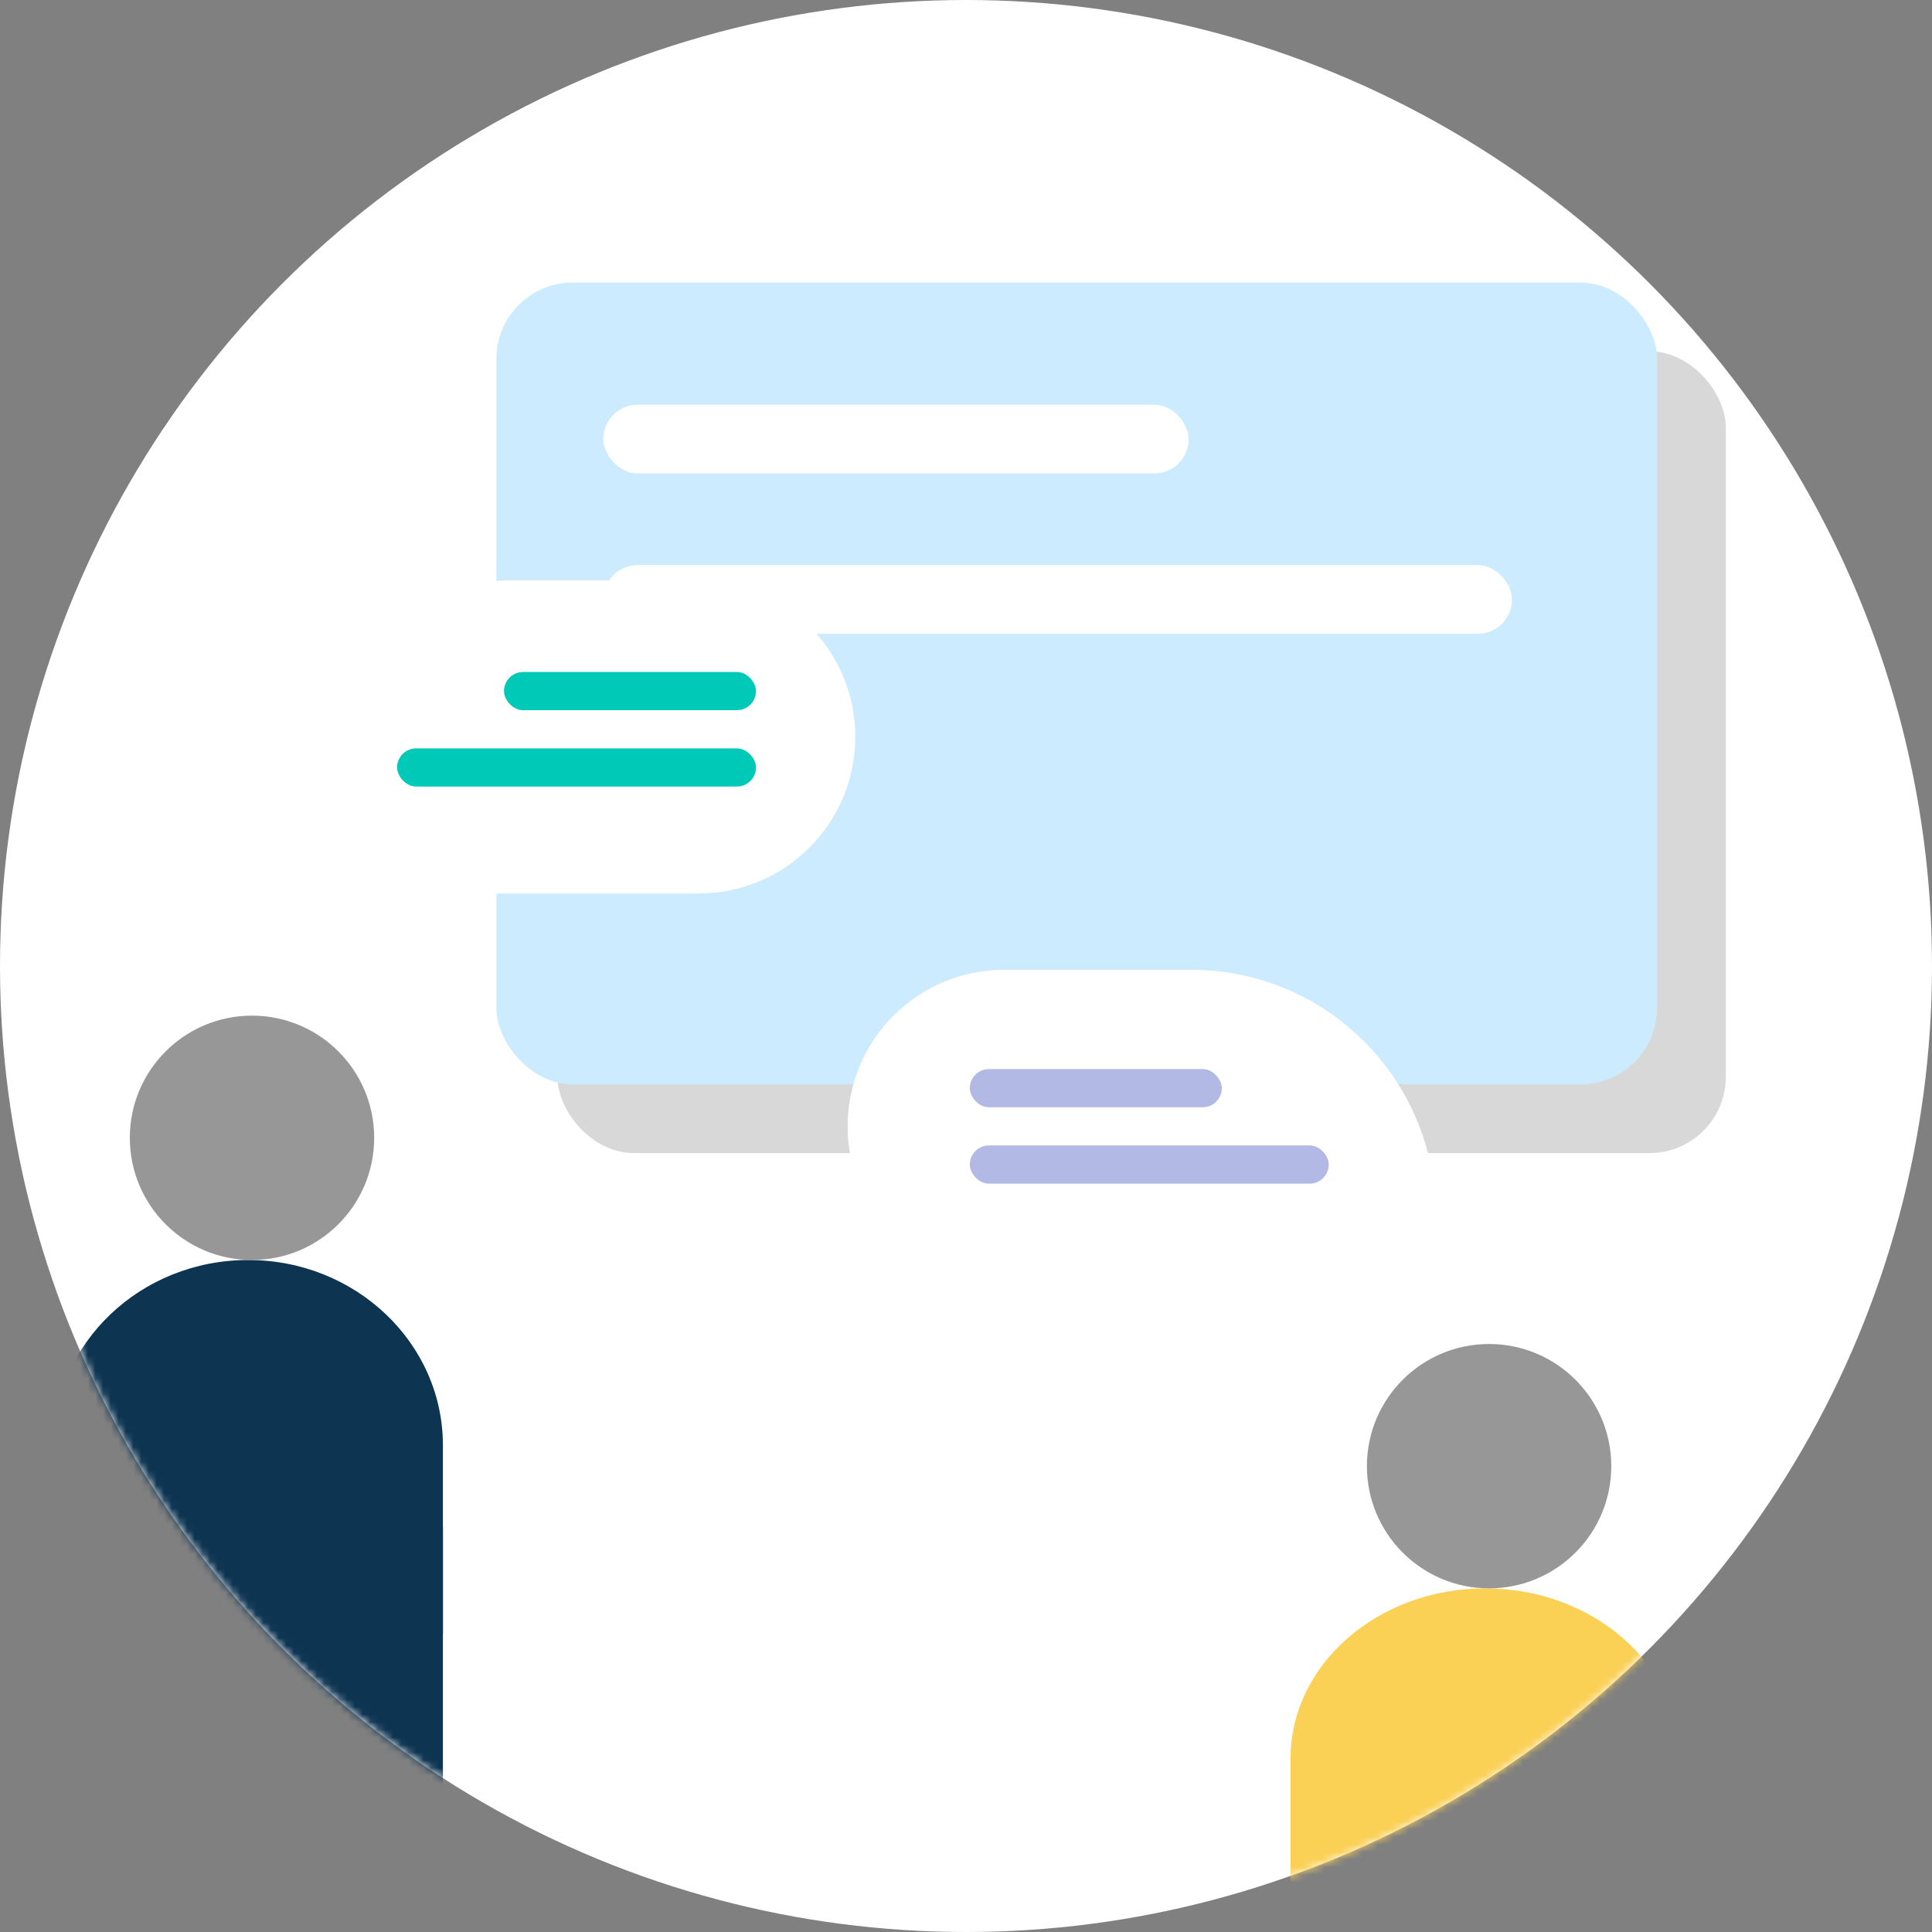
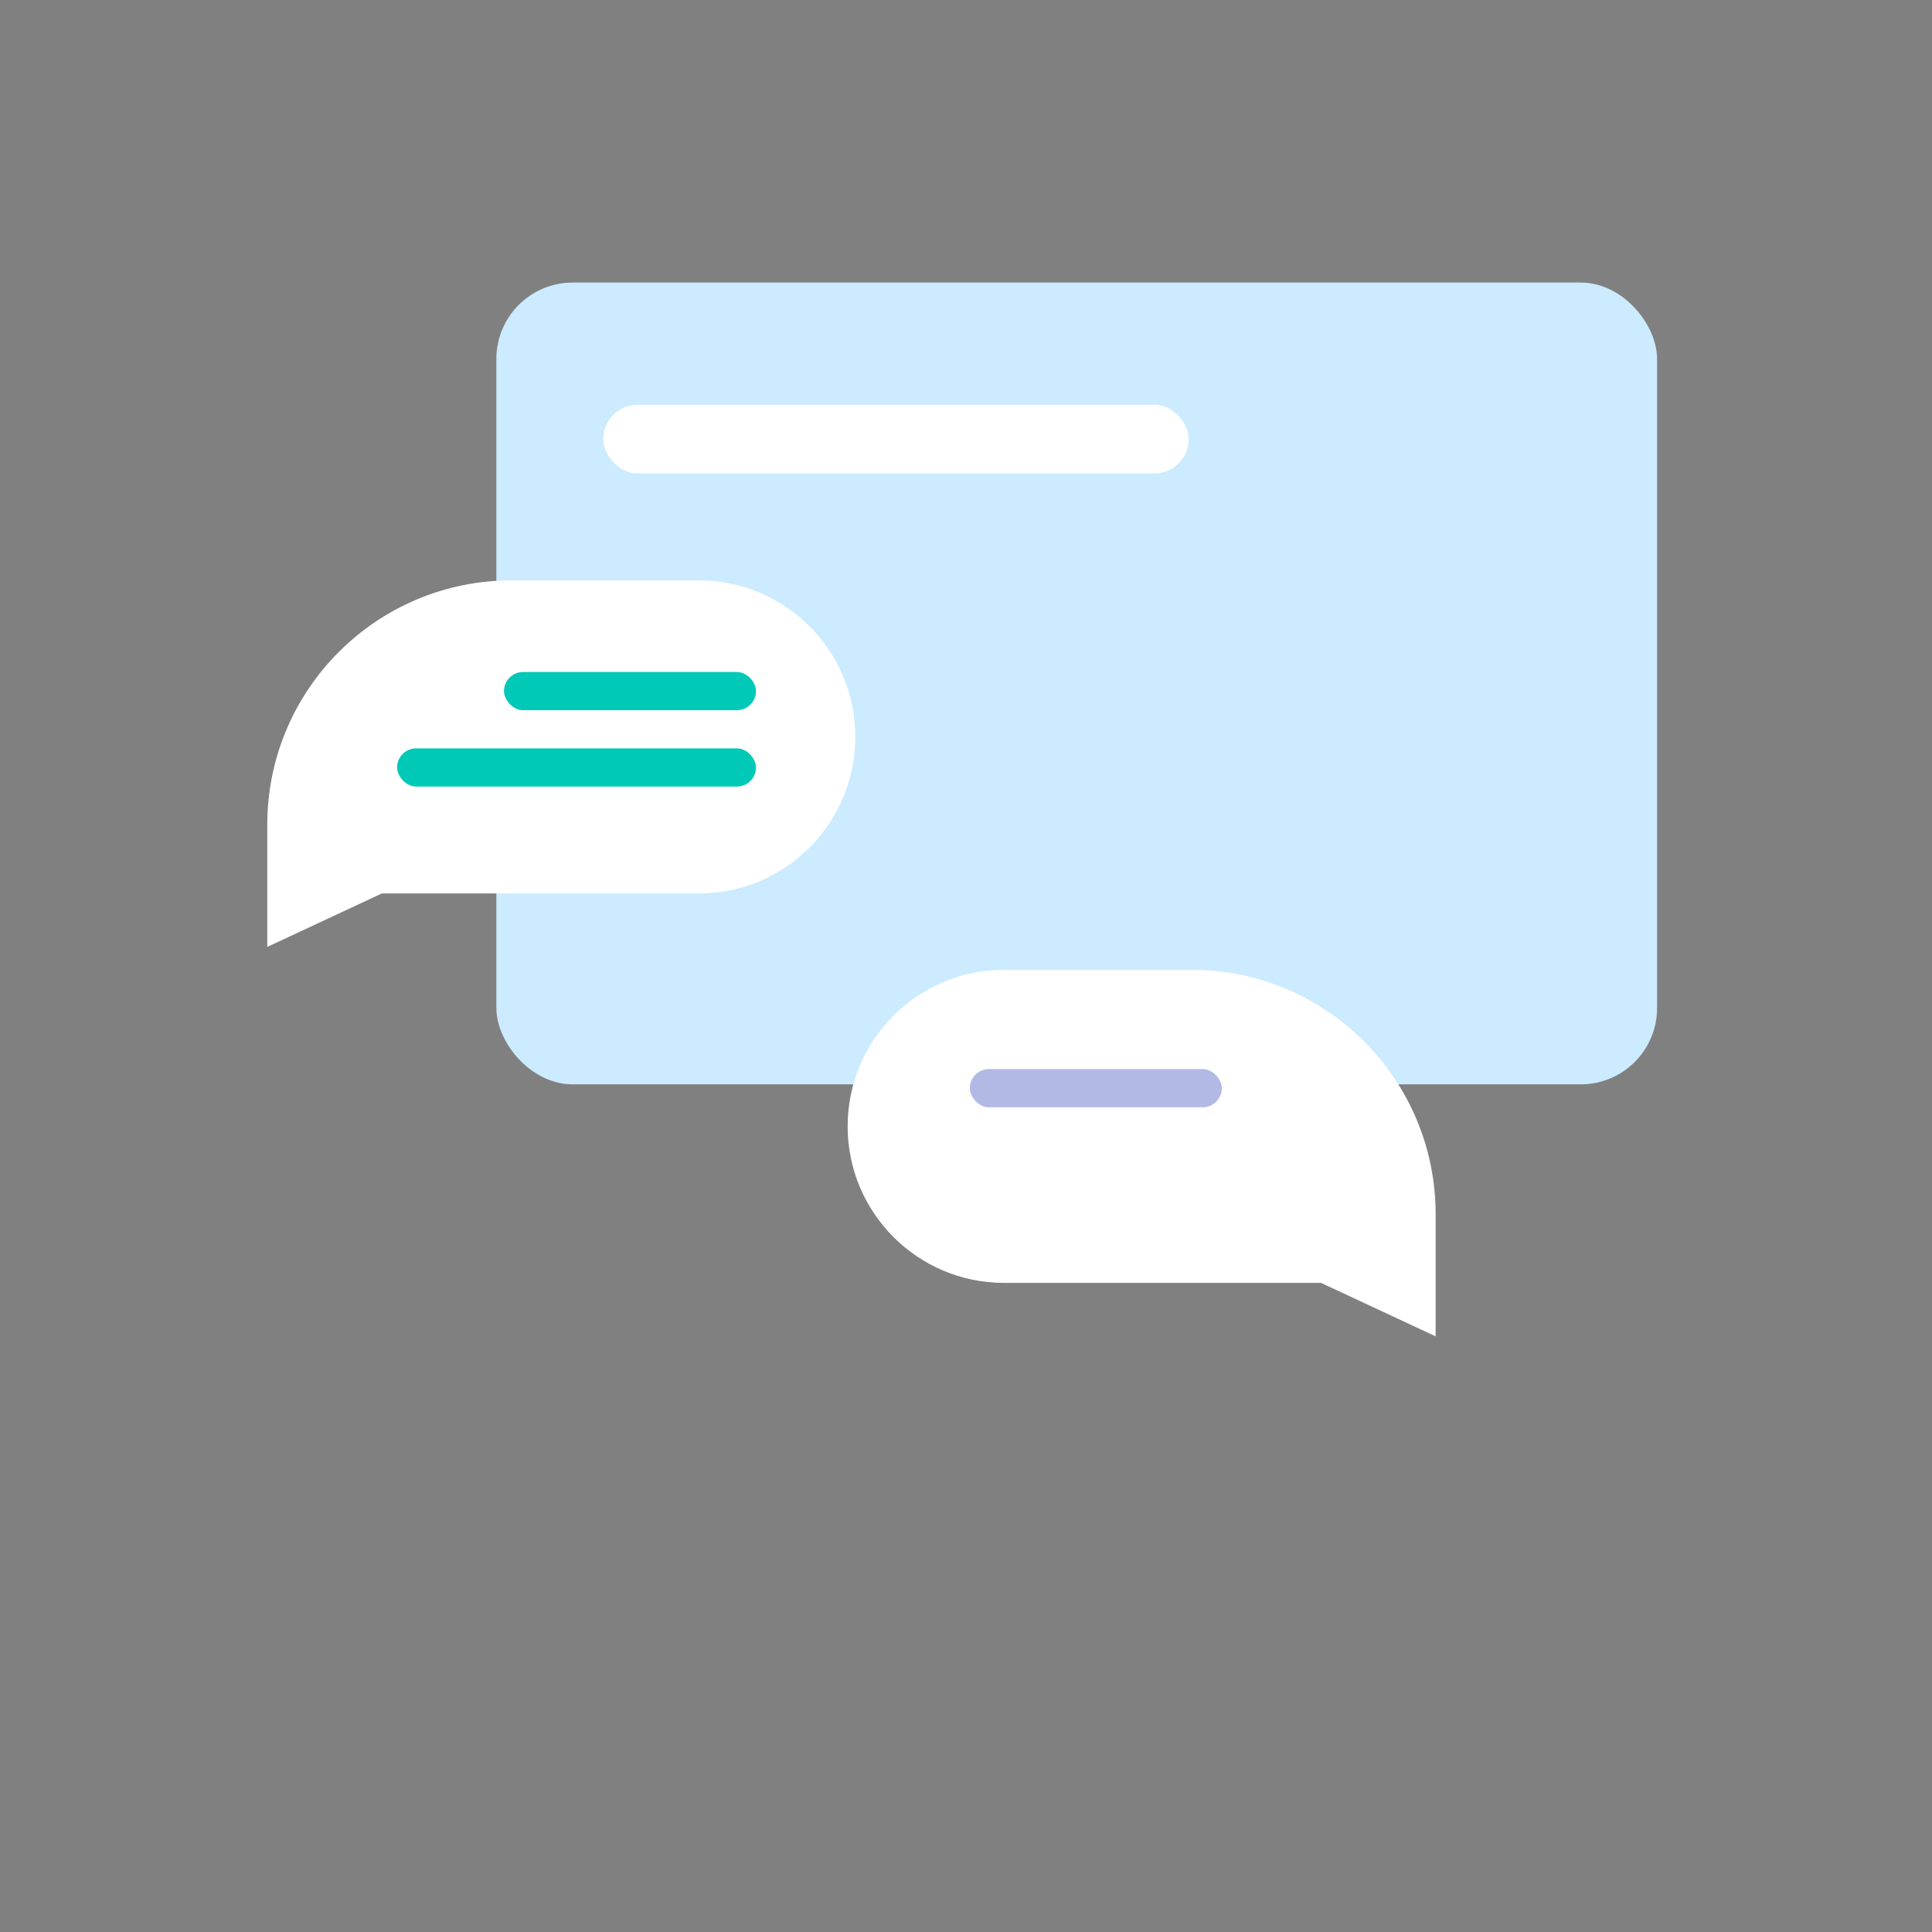
<svg xmlns="http://www.w3.org/2000/svg" xmlns:xlink="http://www.w3.org/1999/xlink" width="253px" height="253px" viewBox="0 0 253 253" version="1.1">
  <rect x="0" y="0" width="253" height="253" fill="#808080" stroke="none" />
  <title>Group 10</title>
  <defs>
-     <circle id="path-1" cx="126.5" cy="126.5" r="126.5" />
-   </defs>
+     </defs>
  <g id="ilustraciones" stroke="none" stroke-width="1" fill="none" fill-rule="evenodd">
    <g id="Artboard" transform="translate(-202, -229)">
      <g id="Group-10" transform="translate(202, 229)">
        <g id="Group-17">
          <g id="Group-33">
            <mask id="mask-2" fill="white">
              <use xlink:href="#path-1" />
            </mask>
            <use id="Mask" fill="#FFFFFF" xlink:href="#path-1" />
            <g mask="url(#mask-2)">
              <g transform="translate(7, 133)">
-                 <path d="M25.5,81 C30.188,81 38.688,81 51,81 C51,68.984 51,60.74 51,56.266 C51,42.864 39.583,32 25.5,32 C11.417,32 0,42.864 0,56.266 C0,60.525 0,68.769 0,81 C12.087,81 20.587,81 25.5,81 Z" id="Oval" fill="#0D3451" />
+                 <path d="M25.5,81 C30.188,81 38.688,81 51,81 C51,68.984 51,60.74 51,56.266 C51,42.864 39.583,32 25.5,32 C0,60.525 0,68.769 0,81 C12.087,81 20.587,81 25.5,81 Z" id="Oval" fill="#0D3451" />
                <rect id="Rectangle" fill="#0D3451" x="10" y="67" width="41" height="36" />
                <circle id="Oval" fill="#979797" cx="26" cy="16" r="16" />
              </g>
            </g>
            <g mask="url(#mask-2)" id="Oval">
              <g transform="translate(169, 176)">
                <path d="M25.5,77 C30.188,77 38.688,77 51,77 C51,65.965 51,58.394 51,54.285 C51,41.977 39.583,32 25.5,32 C11.417,32 0,41.977 0,54.285 C0,58.196 0,65.768 0,77 C12.087,77 20.587,77 25.5,77 Z" fill="#FAD055" />
-                 <circle fill="#979797" cx="26" cy="16" r="16" />
              </g>
            </g>
          </g>
-           <rect id="Rectangle" fill="#D8D8D8" x="73" y="46" width="153" height="105" rx="10" />
          <rect id="Rectangle" fill="#CCEBFE" x="65" y="37" width="152" height="105" rx="10" />
          <rect id="Rectangle" fill="#FFFFFF" x="79" y="53" width="76.662" height="9" rx="4.5" />
-           <rect id="Rectangle" fill="#FFFFFF" x="79" y="74" width="119" height="9" rx="4.5" />
          <path d="M35,108 C35,90.327 49.327,76 67,76 L91.5,76 C102.822,76 112,85.178 112,96.5 C112,107.822 102.822,117 91.5,117 L50,117 L35,124 L35,108 Z" id="Combined-Shape" fill="#FFFFFF" />
          <path d="M111,159 C111,141.327 125.327,127 143,127 L167.5,127 C178.822,127 188,136.178 188,147.5 C188,158.822 178.822,168 167.5,168 L126,168 L111,175 L111,159 Z" id="Combined-Shape" fill="#FFFFFF" transform="translate(149.5, 151) scale(-1, 1) translate(-149.5, -151) " />
        </g>
        <rect id="Rectangle" fill="#00C9B7" x="66" y="88" width="33" height="5" rx="2.5" />
        <rect id="Rectangle" fill="#00C9B7" x="52" y="98" width="47" height="5" rx="2.5" />
        <rect id="Rectangle" fill="#B3B9E5" transform="translate(143.5, 142.5) scale(-1, -1) translate(-143.5, -142.5) " x="127" y="140" width="33" height="5" rx="2.5" />
-         <rect id="Rectangle" fill="#B3B9E5" transform="translate(150.5, 152.5) scale(-1, -1) translate(-150.5, -152.5) " x="127" y="150" width="47" height="5" rx="2.5" />
      </g>
    </g>
  </g>
</svg>